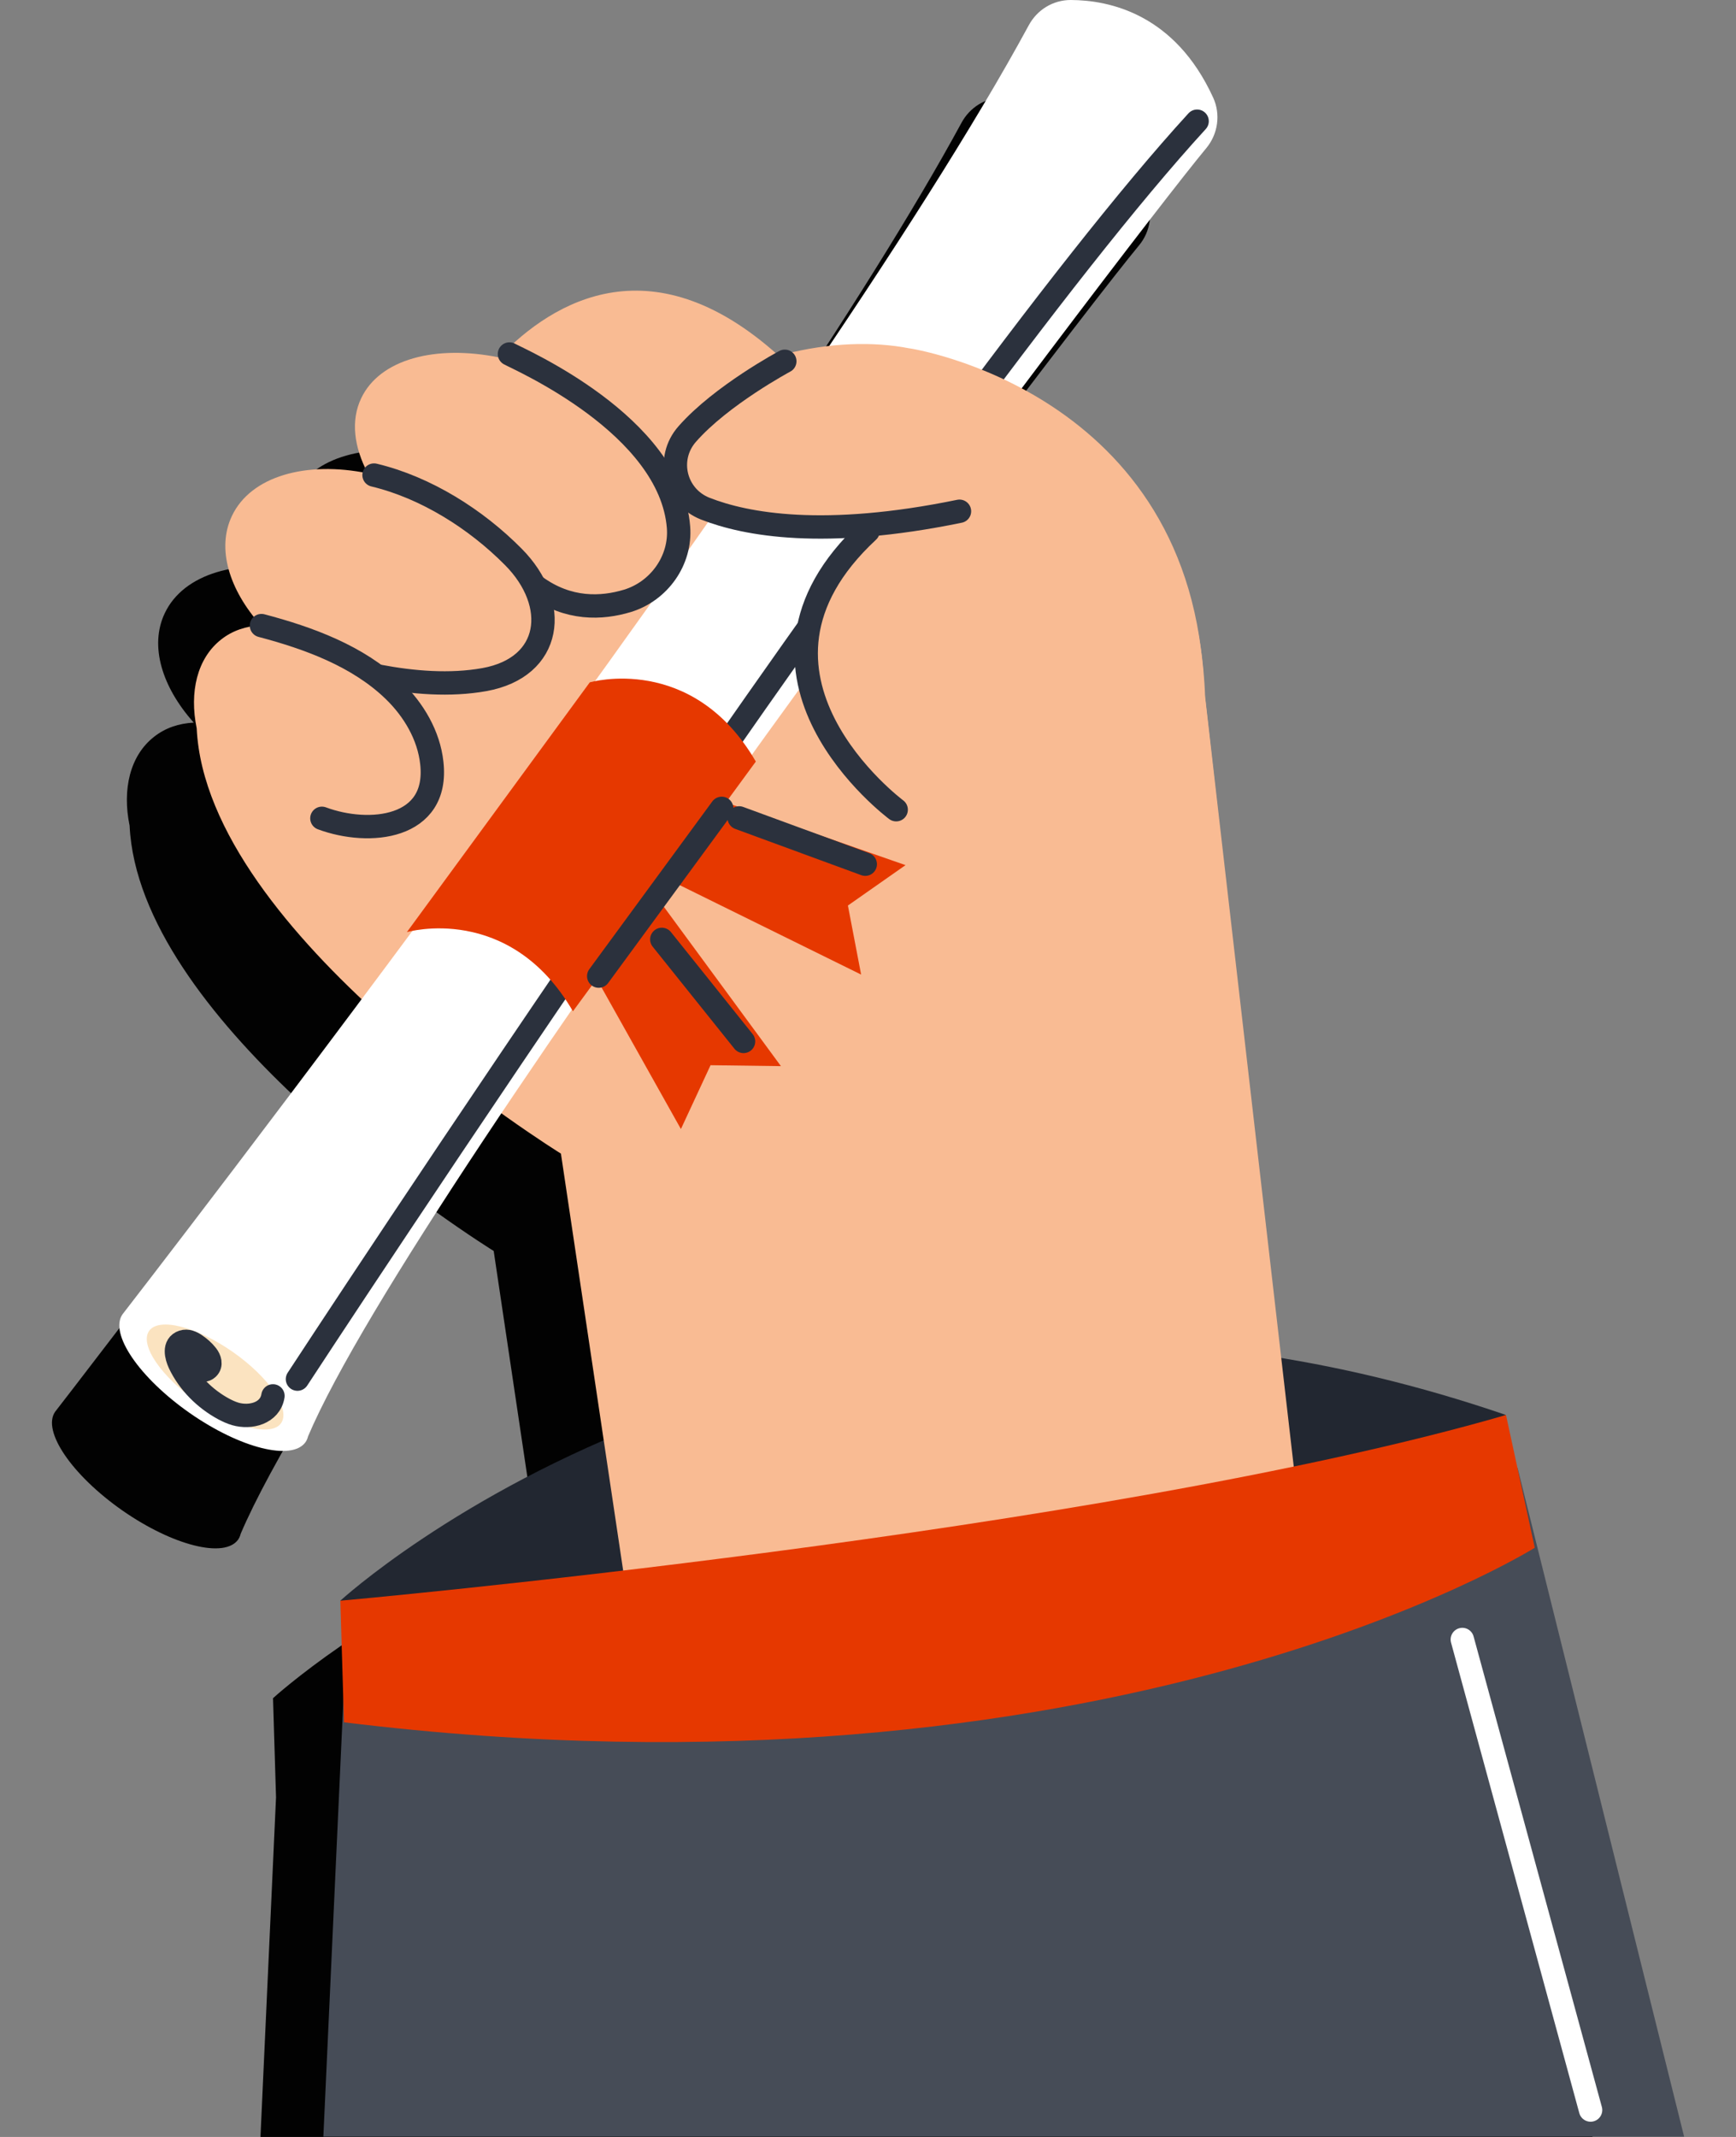
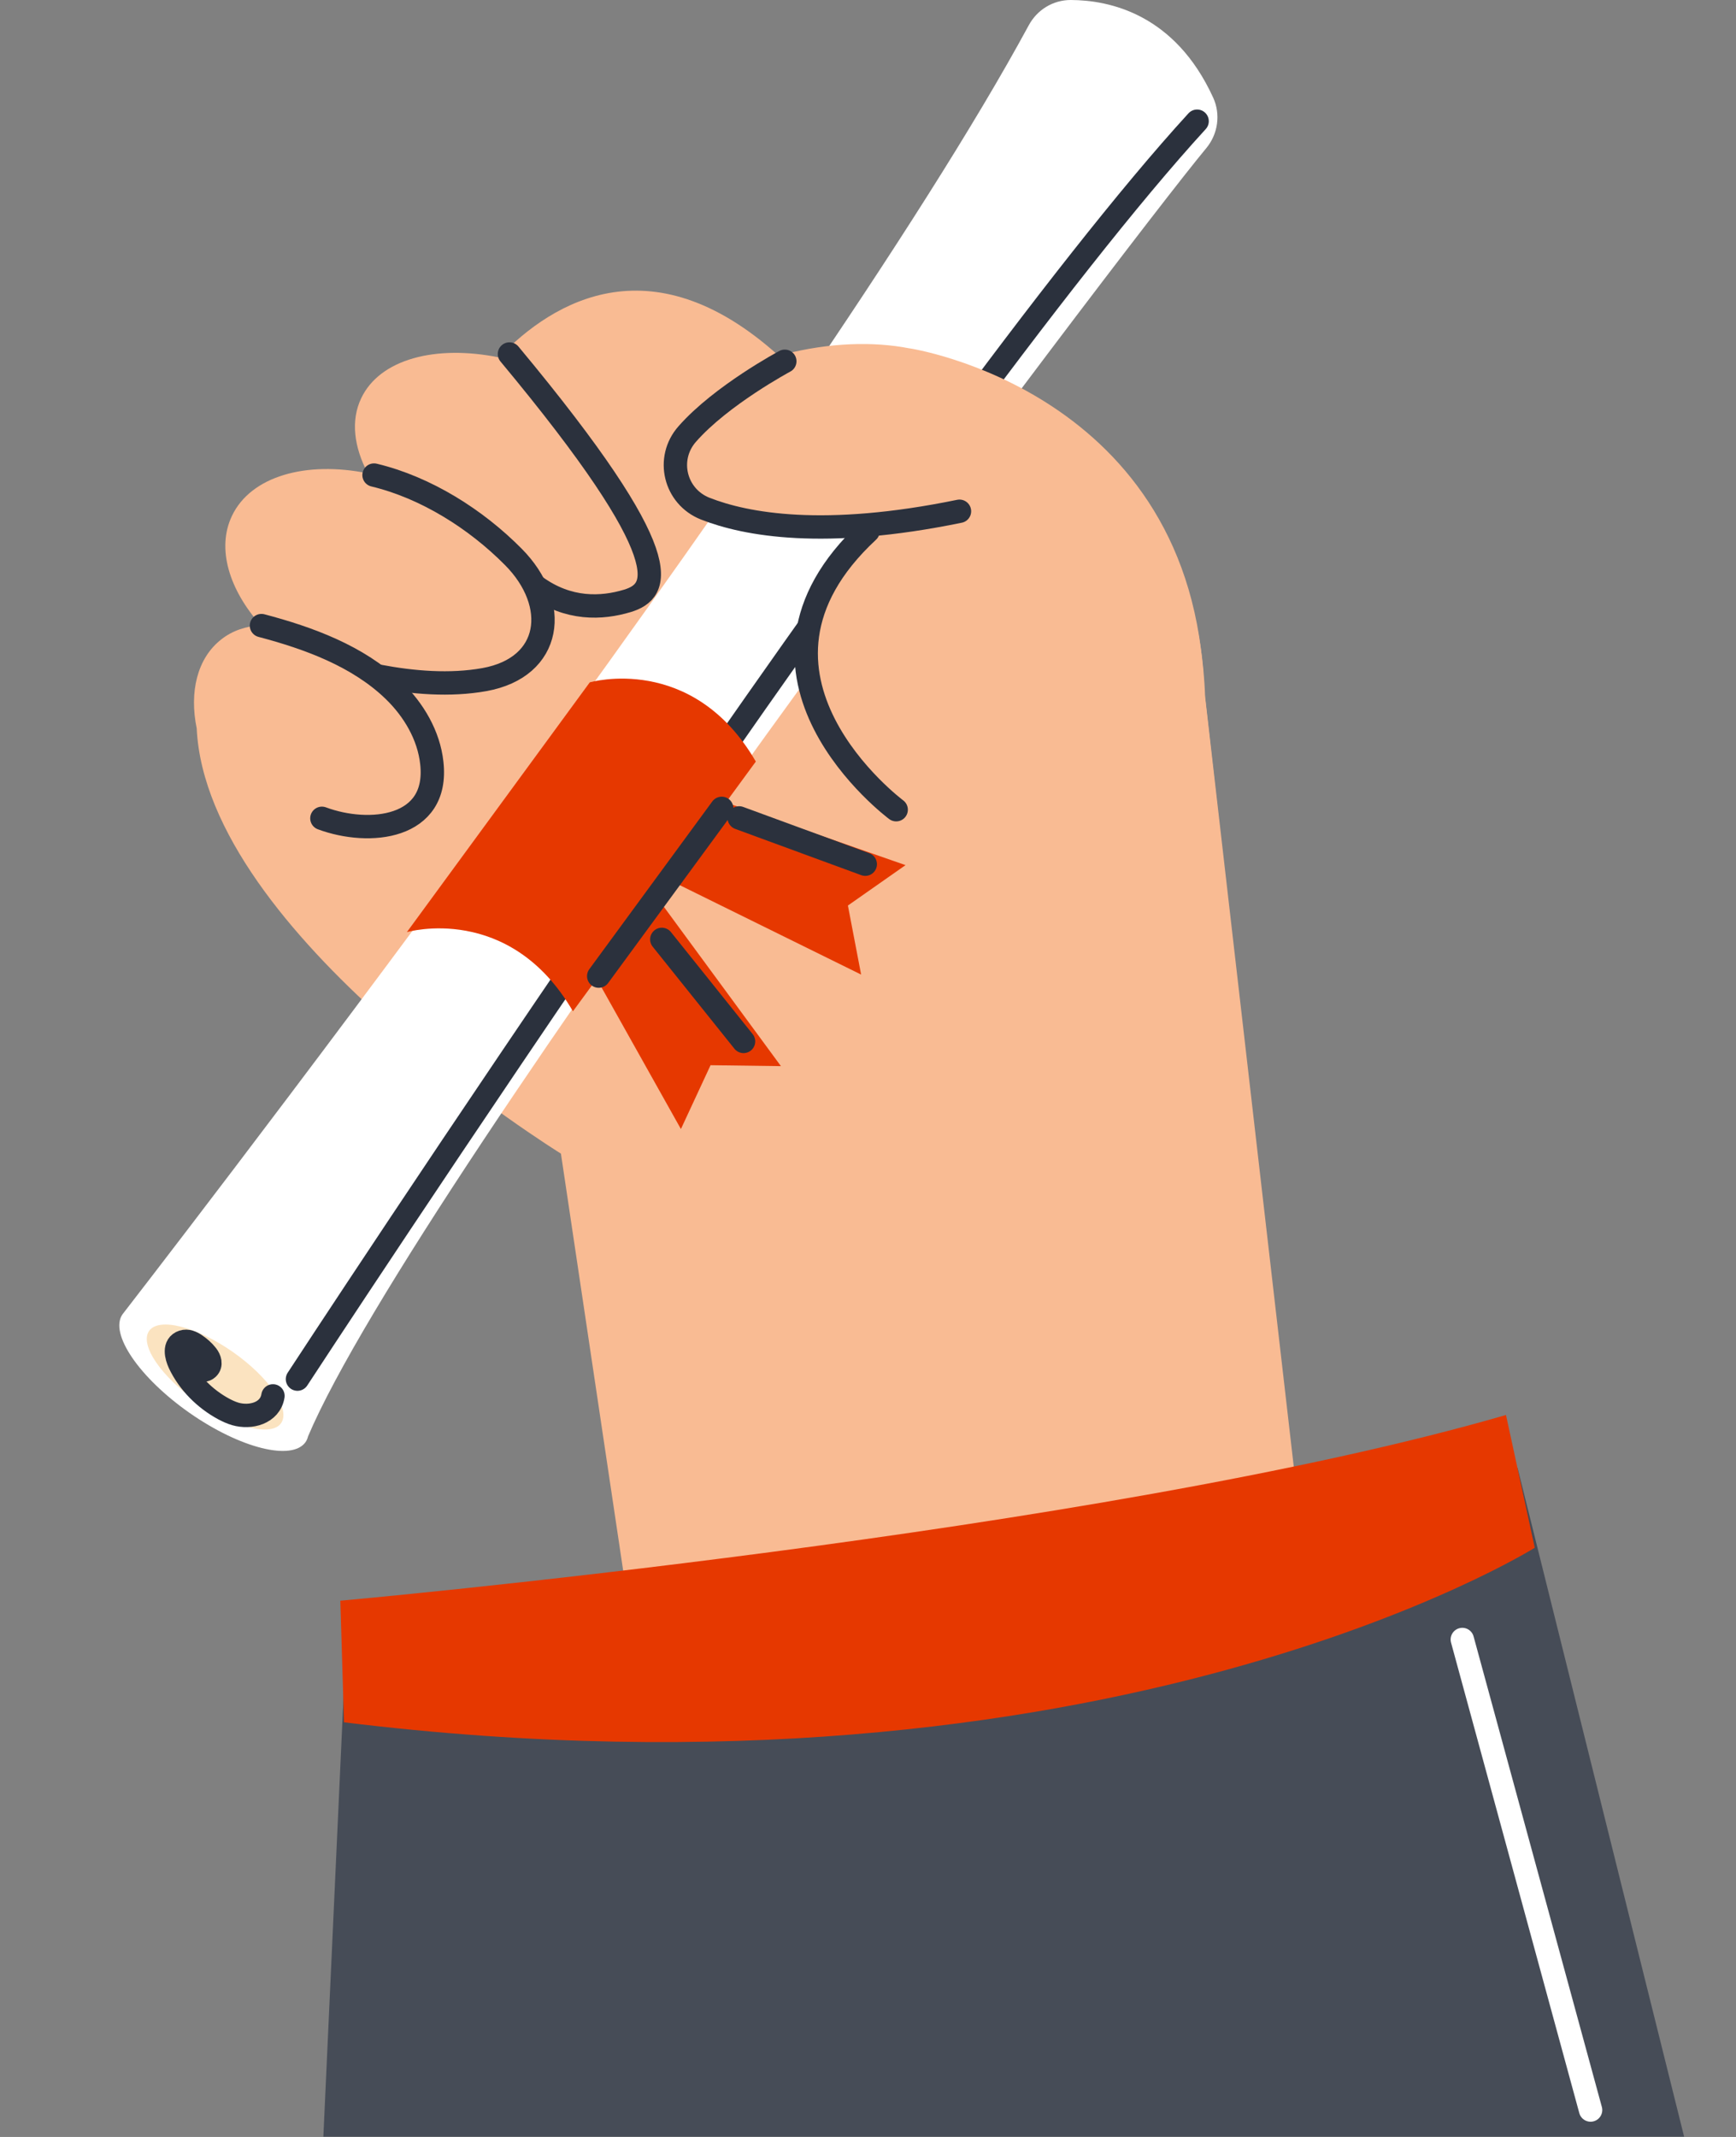
<svg xmlns="http://www.w3.org/2000/svg" width="26" height="32" viewBox="0 0 26 32" fill="none">
  <rect x="0" y="0" width="26" height="32" fill="#808080" stroke="none" />
  <g style="mix-blend-mode:overlay">
-     <path d="M21.551 22.648C20.382 22.246 19.26 21.97 18.183 21.794L17.044 11.894C17.034 11.608 17.006 11.338 16.965 11.083C16.664 8.978 15.389 7.856 14.294 7.272C15.673 5.438 16.724 4.079 17.057 3.677C17.234 3.466 17.275 3.172 17.161 2.921C16.587 1.664 15.602 1.461 15.029 1.459C14.764 1.459 14.525 1.606 14.4 1.839C13.685 3.156 12.628 4.831 11.414 6.638C11.193 6.663 10.968 6.703 10.736 6.761C10.723 6.75 10.709 6.738 10.697 6.726C10.678 6.74 10.658 6.754 10.637 6.767C8.739 5.075 7.263 5.98 6.468 6.808C5.518 6.616 4.682 6.834 4.404 7.421C4.245 7.754 4.296 8.152 4.504 8.545C3.579 8.355 2.749 8.586 2.467 9.184C2.236 9.671 2.426 10.288 2.902 10.821C2.681 10.832 2.477 10.899 2.309 11.032C1.946 11.314 1.829 11.821 1.941 12.364C2.009 13.789 3.174 15.254 4.41 16.419C2.35 19.176 0.826 21.14 0.826 21.14C0.625 21.428 1.077 22.09 1.833 22.619C2.591 23.147 3.366 23.341 3.568 23.053C3.585 23.028 3.597 22.998 3.605 22.967C4.04 21.945 5.124 20.184 6.501 18.128C7.034 18.51 7.394 18.733 7.394 18.733L8.034 23.028C5.508 24.124 4.089 25.43 4.089 25.43L4.134 26.915L3.901 32H23.852L21.72 23.443L21.547 22.65L21.551 22.648Z" fill="#020202" />
-   </g>
+     </g>
  <path d="M5.197 24.271L4.843 31.996H25.223L22.729 21.982L5.197 24.271Z" fill="#464C57" />
-   <path d="M5.097 23.97C5.097 23.97 12.038 17.584 22.555 21.189C22.555 21.189 10.078 26.227 5.097 23.97Z" fill="#222731" />
  <path d="M19.424 22.374L18.049 10.437C17.894 5.961 13.635 5.324 13.635 5.324H13.631C13.095 5.218 12.437 5.238 11.755 5.412C9.803 3.579 8.284 4.506 7.473 5.352C6.523 5.16 5.687 5.377 5.409 5.965C5.251 6.297 5.301 6.695 5.509 7.088C4.585 6.899 3.755 7.13 3.473 7.727C3.242 8.214 3.431 8.831 3.907 9.364C3.686 9.376 3.482 9.442 3.314 9.575C2.952 9.857 2.834 10.364 2.946 10.907C3.093 13.997 8.401 17.275 8.401 17.275L9.363 23.719L19.422 22.372L19.424 22.374Z" fill="#F9BB93" />
  <path d="M8.459 13.805L10.198 16.907L10.642 15.951L11.696 15.965L9.415 12.861L8.459 13.805Z" fill="#E63800" />
  <path d="M10.204 11.784L13.562 12.955L12.699 13.56L12.897 14.594L9.44 12.89L10.204 11.784Z" fill="#E63800" />
  <path d="M16.036 0C15.771 0 15.532 0.147 15.407 0.38C12.164 6.366 1.835 19.681 1.835 19.681C1.633 19.969 2.086 20.631 2.842 21.16C3.599 21.688 4.375 21.882 4.577 21.594C4.594 21.569 4.606 21.54 4.614 21.508C6.229 17.704 16.854 3.675 18.066 2.219C18.242 2.007 18.284 1.713 18.17 1.463C17.596 0.206 16.611 0.002 16.038 0H16.036Z" fill="white" />
  <path d="M3.484 20.243C4.03 20.625 4.355 21.101 4.21 21.311C4.066 21.518 3.506 21.377 2.959 20.997C2.413 20.615 2.088 20.14 2.233 19.93C2.378 19.723 2.938 19.863 3.484 20.243Z" fill="#FBE3C0" />
  <path d="M4.455 20.652C4.455 20.652 13.876 6.239 17.929 1.815" stroke="#2B313D" stroke-width="0.35" stroke-linecap="round" stroke-linejoin="round" />
  <path d="M2.888 20.396C2.916 20.433 2.943 20.472 2.982 20.498C3.023 20.525 3.074 20.525 3.111 20.49C3.17 20.435 3.141 20.351 3.098 20.296C3.051 20.235 2.99 20.181 2.925 20.138C2.872 20.102 2.804 20.071 2.739 20.093C2.596 20.14 2.641 20.312 2.688 20.414C2.825 20.705 3.072 20.95 3.354 21.101C3.409 21.13 3.466 21.156 3.524 21.173C3.748 21.238 4.045 21.166 4.088 20.903" stroke="#2B313D" stroke-width="0.35" stroke-linecap="round" stroke-linejoin="round" />
  <path d="M8.833 10.218C8.833 10.218 10.37 9.771 11.32 11.404L8.581 15.144C7.631 13.511 6.094 13.958 6.094 13.958L8.833 10.218Z" fill="#E63800" />
  <path d="M9.912 14.067L11.136 15.595" stroke="#2B313D" stroke-width="0.35" stroke-linecap="round" stroke-linejoin="round" />
  <path d="M11.071 12.248L12.959 12.941" stroke="#2B313D" stroke-width="0.35" stroke-linecap="round" stroke-linejoin="round" />
  <path d="M8.967 14.617L10.809 12.105" stroke="#2B313D" stroke-width="0.35" stroke-linecap="round" stroke-linejoin="round" />
  <path d="M10.28 6.391C9.955 6.759 10.094 7.329 10.55 7.509C10.926 7.656 11.514 7.795 12.387 7.784L13.055 7.778C11.737 9.002 12.043 10.212 12.544 11.024C12.916 11.626 13.472 12.091 14.108 12.403C14.968 12.824 16.544 13.441 18.385 13.443L18.035 10.329C17.88 5.853 13.621 5.216 13.621 5.216H13.617C13.08 5.111 12.422 5.13 11.741 5.305C11.727 5.293 11.714 5.281 11.702 5.269C11.24 5.579 10.591 6.041 10.28 6.393V6.391Z" fill="#F9BB93" />
  <path d="M11.754 5.41C11.754 5.41 10.802 5.919 10.293 6.499C9.968 6.867 10.107 7.437 10.563 7.617C11.172 7.856 12.341 8.073 14.37 7.656" stroke="#2B313D" stroke-width="0.35" stroke-linecap="round" stroke-linejoin="round" />
  <path d="M13.422 12.125C13.422 12.125 10.694 10.096 13.001 7.954" stroke="#2B313D" stroke-width="0.35" stroke-linecap="round" stroke-linejoin="round" />
  <path d="M9.969 8.585C9.543 9.156 8.52 9.113 7.686 8.489C6.852 7.864 6.525 6.897 6.952 6.325C7.379 5.753 8.401 5.796 9.235 6.421C10.067 7.045 10.396 8.013 9.969 8.585Z" fill="#F9BB93" />
  <path d="M3.916 9.368C4.621 9.554 5.363 9.824 5.898 10.341C6.197 10.631 6.422 11.011 6.467 11.424C6.579 12.413 5.531 12.518 4.821 12.254" stroke="#2B313D" stroke-width="0.35" stroke-linecap="round" stroke-linejoin="round" />
  <path d="M5.674 10.126C6.185 10.223 6.739 10.269 7.254 10.177C8.271 9.994 8.39 9.047 7.689 8.34C7.129 7.774 6.379 7.3 5.602 7.114" stroke="#2B313D" stroke-width="0.35" stroke-linecap="round" stroke-linejoin="round" />
-   <path d="M7.63 5.301C7.769 5.379 10.04 6.362 10.162 7.895C10.201 8.391 9.872 8.853 9.396 8.998C9.014 9.113 8.511 9.139 8.018 8.778" stroke="#2B313D" stroke-width="0.35" stroke-linecap="round" stroke-linejoin="round" />
+   <path d="M7.63 5.301C10.201 8.391 9.872 8.853 9.396 8.998C9.014 9.113 8.511 9.139 8.018 8.778" stroke="#2B313D" stroke-width="0.35" stroke-linecap="round" stroke-linejoin="round" />
  <path d="M5.097 23.97C5.097 23.97 16.468 22.955 22.555 21.189L22.986 23.177C22.986 23.177 16.589 27.191 5.152 25.791L5.097 23.97Z" fill="#E63800" />
  <path d="M21.901 24.551L23.822 31.597" stroke="white" stroke-width="0.35" stroke-linecap="round" stroke-linejoin="round" />
</svg>